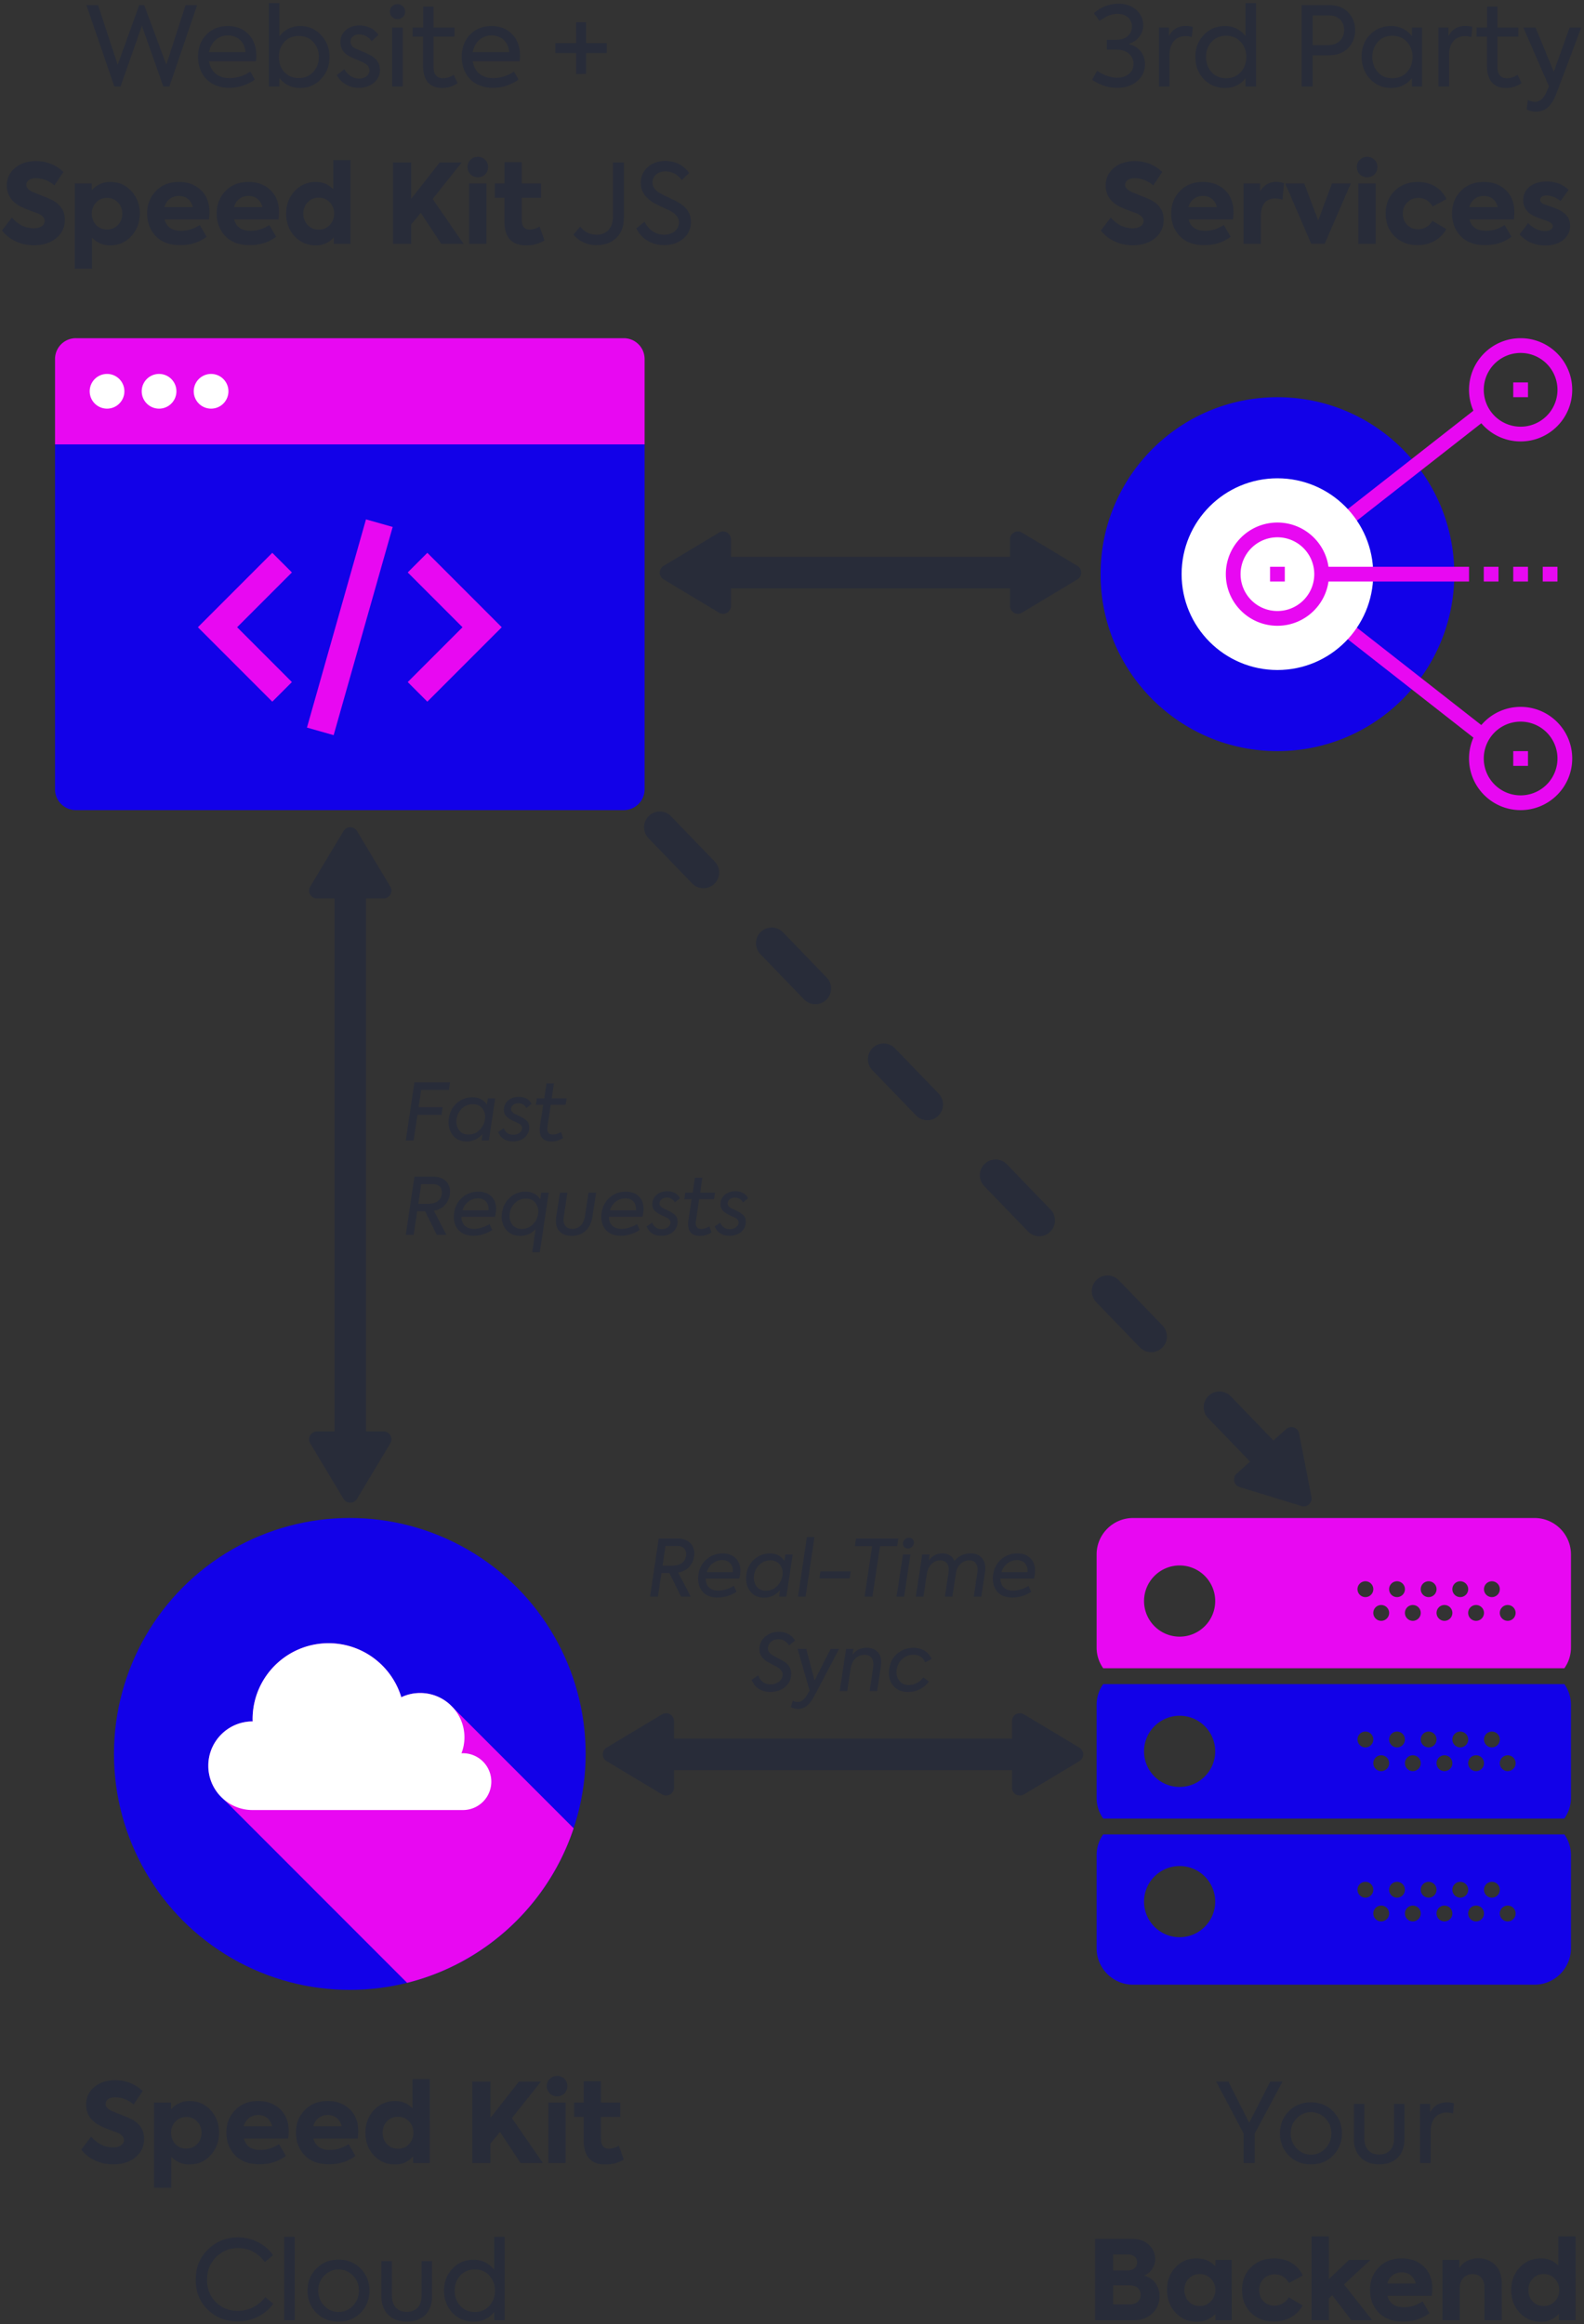
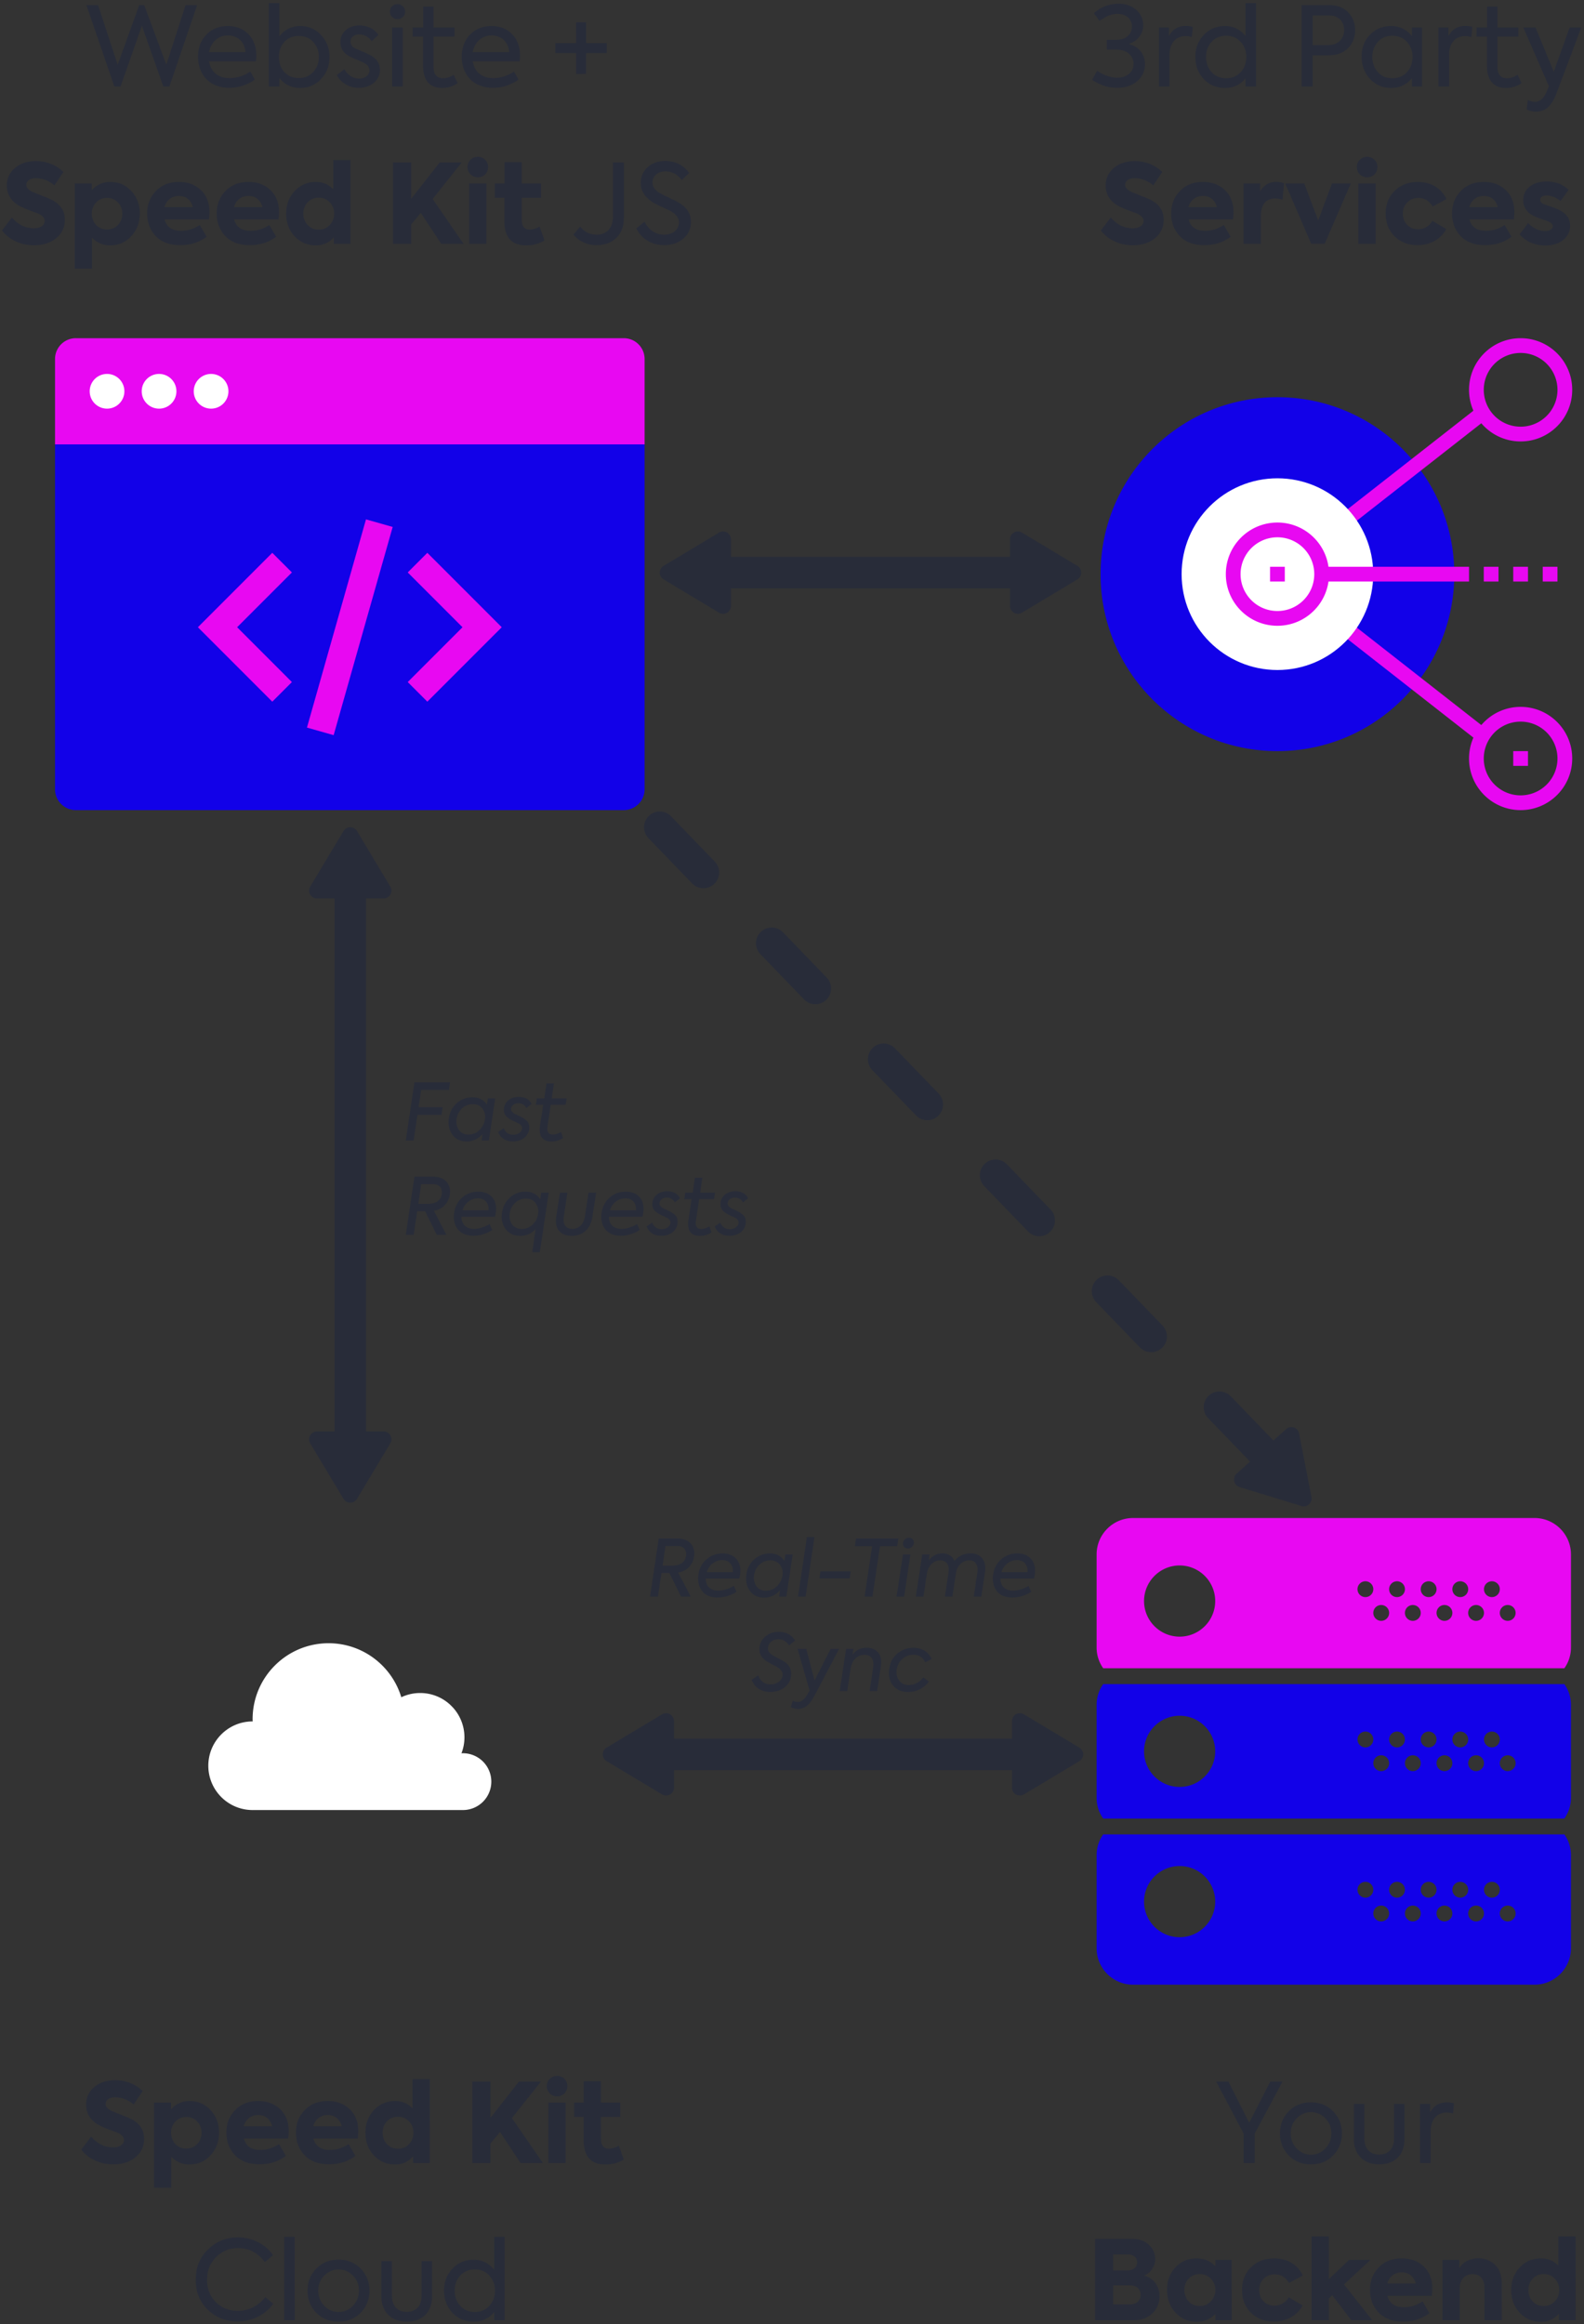
<svg xmlns="http://www.w3.org/2000/svg" width="403" height="591">
  <rect width="100%" height="100%" fill="#333333" stroke="none" />
  <g fill="none" fill-rule="evenodd">
    <g transform="translate(29 386)">
-       <circle fill="#1201E8" cx="60" cy="60" r="60" />
-       <path d="M86.238 48.201c-.04-.038-.07-.077-.116-.115l-.519-.527c-.047-.039-.085-.078-.124-.116a11.21 11.21 0 00-7.587-2.934c-1.71 0-3.337.387-4.792 1.076-2.4-7.95-9.778-13.734-18.503-13.734-10.675 0-19.332 8.656-19.332 19.332 0 .186.017.371.017.55h-.017C29.048 51.732 24 56.78 24 63.003a11.23 11.23 0 002.687 7.302l1.223 1.23 46.671 46.671c19.955-4.983 35.941-19.956 42.362-39.301L86.238 48.201z" fill="#E808F2" />
      <path d="M96 67.045a7.221 7.221 0 01-7.223 7.223H35.265a11.24 11.24 0 01-8.578-3.963A11.232 11.232 0 0124 63.004c0-6.225 5.048-11.272 11.265-11.272h.016c0-.178-.016-.365-.016-.55 0-10.676 8.656-19.332 19.331-19.332 8.726 0 16.104 5.784 18.503 13.734a11.175 11.175 0 014.792-1.076 11.21 11.21 0 017.588 2.934c.038.039.077.077.124.115l.518.527c.047.04.078.078.116.116a11.236 11.236 0 012.926 7.58c0 1.432-.27 2.802-.759 4.056.124-.008.248-.016.372-.016A7.23 7.23 0 0196 67.045z" fill="#FFF" />
    </g>
    <g fill-rule="nonzero">
      <path d="M279 433.49c0-1.958.632-3.758 1.68-5.246H398a9.07 9.07 0 011.68 5.245v23.702a9.051 9.051 0 01-1.682 5.244h-117.32a9.07 9.07 0 01-1.679-5.246v-23.7zm104.59 12.856a2.012 2.012 0 10.001 4.024 2.012 2.012 0 00-.001-4.024zm-4.023-6.034a2.012 2.012 0 10.002 4.024 2.012 2.012 0 00-.002-4.024zm-4.023 6.034a2.012 2.012 0 10.002 4.024 2.012 2.012 0 00-.002-4.024zm-4.022-6.034a2.012 2.012 0 10.001 4.024 2.012 2.012 0 00-.001-4.024zm-4.023 6.034a2.012 2.012 0 10.001 4.024 2.012 2.012 0 00-.001-4.024zm-4.023-6.034a2.012 2.012 0 10.002 4.024 2.012 2.012 0 00-.002-4.024zm-4.022 6.034a2.012 2.012 0 10.001 4.024 2.012 2.012 0 00-.001-4.024zm-4.023-6.034a2.012 2.012 0 10.001 4.024 2.012 2.012 0 00-.001-4.024zm-4.023 6.034a2.012 2.012 0 10.002 4.024 2.012 2.012 0 00-.002-4.024zm-4.022-6.034a2.012 2.012 0 10.001 4.024 2.012 2.012 0 00-.001-4.024zm-47.267-4.023c-4.99 0-9.051 4.061-9.051 9.051s4.06 9.051 9.051 9.051c4.99 0 9.051-4.06 9.051-9.05 0-4.99-4.06-9.052-9.05-9.052zm-19.44 30.17H398a9.07 9.07 0 011.68 5.246v23.702c0 5.11-4.158 9.268-9.269 9.268H288.268c-5.11 0-9.268-4.158-9.268-9.27v-23.7c0-1.957.632-3.757 1.68-5.246zm19.44 26.148c4.99 0 9.051-4.061 9.051-9.051s-4.06-9.051-9.05-9.051c-4.991 0-9.052 4.06-9.052 9.05 0 4.99 4.06 9.052 9.051 9.052zm47.267-10.057a2.012 2.012 0 10-.002-4.024 2.012 2.012 0 00.002 4.024zm4.022 6.034a2.012 2.012 0 10-.001-4.024 2.012 2.012 0 00.001 4.024zm4.023-6.034a2.012 2.012 0 10-.002-4.024 2.012 2.012 0 00.002 4.024zm4.023 6.034a2.012 2.012 0 10-.002-4.024 2.012 2.012 0 00.002 4.024zm4.022-6.034a2.012 2.012 0 10-.001-4.024 2.012 2.012 0 00.001 4.024zm4.023 6.034a2.012 2.012 0 10-.001-4.024 2.012 2.012 0 00.001 4.024zm4.023-6.034a2.012 2.012 0 10-.002-4.024 2.012 2.012 0 00.002 4.024zm4.022 6.034a2.012 2.012 0 10-.001-4.024 2.012 2.012 0 00.001 4.024zm4.023-6.034a2.012 2.012 0 10-.001-4.024 2.012 2.012 0 00.001 4.024zm4.023 6.034a2.012 2.012 0 10-.002-4.024 2.012 2.012 0 00.002 4.024z" fill="#1201E8" />
      <path d="M398.001 424.221a9.075 9.075 0 001.68-5.245v-23.702c0-5.11-4.158-9.268-9.269-9.268H288.268c-5.11 0-9.268 4.157-9.268 9.268v23.7a9.07 9.07 0 001.68 5.245H398v.002zm-14.411-16.09a2.012 2.012 0 11-.002 4.024 2.012 2.012 0 01.002-4.025zm-4.023-6.035a2.012 2.012 0 11-.001 4.025 2.012 2.012 0 01.001-4.025zm-4.023 6.034a2.012 2.012 0 11-.001 4.025 2.012 2.012 0 01.001-4.025zm-4.022-6.034a2.012 2.012 0 11-.002 4.025 2.012 2.012 0 01.002-4.025zm-4.023 6.034a2.012 2.012 0 11-.001 4.025 2.012 2.012 0 01.001-4.025zm-4.023-6.034a2.012 2.012 0 11-.001 4.025 2.012 2.012 0 01.001-4.025zm-4.022 6.034a2.012 2.012 0 11-.002 4.025 2.012 2.012 0 01.002-4.025zm-4.023-6.034a2.012 2.012 0 11-.002 4.025 2.012 2.012 0 01.002-4.025zm-4.023 6.034a2.012 2.012 0 11-.001 4.025 2.012 2.012 0 01.001-4.025zm-4.022-6.034a2.012 2.012 0 11-.002 4.025 2.012 2.012 0 01.002-4.025zm-47.267-4.022c4.99 0 9.051 4.06 9.051 9.05 0 4.99-4.06 9.052-9.05 9.052-4.991 0-9.052-4.061-9.052-9.051s4.06-9.051 9.051-9.051z" fill="#E808F2" />
    </g>
    <g transform="translate(280 86)">
      <circle fill="#1201E8" cx="45" cy="60" r="45" />
      <path fill="#E808F2" fill-rule="nonzero" d="M98.656 99.773l-2.312 2.954-43.125-33.75 2.312-2.954zm-2.312-82.5l2.312 2.954-43.125 33.75-2.312-2.954z" />
      <circle fill="#FFF" cx="45" cy="60" r="24.375" />
      <path d="M97.5 61.875v-3.75h3.75v3.75zm7.5 0v-3.75h3.75v3.75zm7.5 0v-3.75h3.75v3.75zm-56.25 0v-3.75h37.5v3.75z" fill="#E808F2" fill-rule="nonzero" />
      <g fill="#E808F2" fill-rule="nonzero">
        <path d="M45 73.125c-7.249 0-13.125-5.876-13.125-13.125S37.751 46.875 45 46.875 58.125 52.751 58.125 60 52.249 73.125 45 73.125zm0-3.75a9.375 9.375 0 100-18.75 9.375 9.375 0 000 18.75z" />
        <path d="M43.125 61.875v-3.75h3.75v3.75z" />
      </g>
      <g fill="#E808F2" fill-rule="nonzero">
        <path d="M106.875 120c-7.249 0-13.125-5.876-13.125-13.125s5.876-13.125 13.125-13.125S120 99.626 120 106.875 114.124 120 106.875 120zm0-3.75a9.375 9.375 0 100-18.75 9.375 9.375 0 000 18.75z" />
        <path d="M105 108.75V105h3.75v3.75z" />
      </g>
      <g fill="#E808F2" fill-rule="nonzero">
        <path d="M106.875 26.25c-7.249 0-13.125-5.876-13.125-13.125S99.626 0 106.875 0 120 5.876 120 13.125s-5.876 13.125-13.125 13.125zm0-3.75a9.375 9.375 0 100-18.75 9.375 9.375 0 000 18.75z" />
-         <path d="M105 15v-3.75h3.75V15z" />
      </g>
    </g>
    <path d="M284.21 22.336c-2.212 0-4.34-.672-6.356-2.044l1.26-2.268c1.82 1.148 3.528 1.736 5.068 1.736 2.576 0 4.2-1.428 4.2-3.528 0-2.128-1.764-3.612-4.256-3.612h-2.548v-2.492h2.52c2.268 0 3.892-1.372 3.892-3.36 0-2.016-1.596-3.248-3.696-3.248-1.456 0-2.968.616-4.536 1.82l-1.428-1.96c1.484-1.484 3.864-2.436 6.188-2.436 1.876 0 3.388.532 4.564 1.568 1.176 1.036 1.764 2.352 1.764 3.892 0 2.24-1.456 4.06-3.584 4.732v.112c2.492.56 4.032 2.576 4.032 5.068 0 1.764-.672 3.22-1.988 4.34-1.316 1.12-2.996 1.68-5.096 1.68zM297.538 22h-2.688V6.992h2.548v2.212c.868-1.736 2.324-2.604 4.312-2.604.588 0 1.176.084 1.764.224l-.252 2.604a5.235 5.235 0 00-1.568-.252c-2.38 0-4.116 1.652-4.116 4.872V22zm19.348-12.824V.804h2.688V22h-2.688v-2.1c-1.316 1.652-3.052 2.464-5.208 2.464-2.184 0-4.004-.756-5.432-2.268-1.428-1.54-2.128-3.416-2.128-5.628 0-2.184.7-4.032 2.128-5.544 1.428-1.54 3.22-2.296 5.376-2.296s3.892.84 5.264 2.548zm.196 5.292c0-1.484-.476-2.772-1.428-3.808-.924-1.036-2.156-1.568-3.696-1.568s-2.772.532-3.724 1.568c-.924 1.036-1.4 2.324-1.4 3.808 0 1.54.476 2.828 1.4 3.864.952 1.036 2.184 1.568 3.724 1.568s2.772-.532 3.696-1.568c.952-1.036 1.428-2.324 1.428-3.864zm14.084-13.16h6.916c2.184 0 3.836.644 4.984 1.904 1.148 1.26 1.708 2.744 1.708 4.48 0 1.764-.588 3.276-1.792 4.536-1.204 1.232-2.912 1.848-5.152 1.848h-3.864V22h-2.8V1.308zm2.8 10.164h3.92c2.688 0 4.088-1.736 4.088-3.836 0-2.016-1.344-3.696-3.724-3.696h-4.284v7.532zm25.256-2.296V6.992h2.576V22h-2.576v-2.128c-1.344 1.652-3.108 2.492-5.292 2.492-2.156 0-3.948-.756-5.376-2.296-1.428-1.54-2.128-3.416-2.128-5.684 0-2.24.7-4.088 2.128-5.544 1.428-1.484 3.22-2.212 5.376-2.212 2.128 0 3.892.84 5.292 2.548zm.168 5.292c0-1.484-.476-2.772-1.428-3.808s-2.184-1.568-3.724-1.568-2.772.532-3.696 1.568c-.924 1.036-1.4 2.324-1.4 3.836s.476 2.8 1.4 3.836c.924 1.036 2.156 1.568 3.696 1.568s2.772-.532 3.724-1.568c.952-1.036 1.428-2.324 1.428-3.864zM368.658 22h-2.688V6.992h2.548v2.212c.868-1.736 2.324-2.604 4.312-2.604.588 0 1.176.084 1.764.224l-.252 2.604a5.235 5.235 0 00-1.568-.252c-2.38 0-4.116 1.652-4.116 4.872V22zm17.444-2.968l1.008 2.072c-1.092.84-2.408 1.26-4.004 1.26-3.164 0-4.788-2.044-4.788-5.628V9.288h-2.66V6.992h2.688v-5.32h2.632v5.32h5.32v2.296h-5.32v7.644c0 1.988.812 2.968 2.436 2.968.868 0 1.764-.28 2.688-.868zm9.212-.784l4.032-11.256h2.968l-6.3 16.688c-1.26 3.36-2.856 4.704-5.208 4.704-.98 0-1.764-.196-2.408-.588l.336-2.352c.7.308 1.316.448 1.82.448 1.232 0 2.212-.868 2.968-2.632l.56-1.316-6.524-14.952h3.108l4.648 11.256zM288.2 62.364c-3.276 0-6.216-1.316-8.12-3.752l2.52-3.304c1.54 1.82 3.416 2.744 5.628 2.744 1.568 0 2.716-.728 2.716-1.876 0-.756-.588-1.4-1.792-1.932l-1.848-.672c-1.176-.448-2.072-.84-2.66-1.148-2.212-1.204-3.332-2.968-3.332-5.236 0-1.792.672-3.276 2.044-4.452 1.372-1.176 3.164-1.764 5.32-1.764 2.744 0 5.096.924 7.028 2.744l-2.296 3.444c-1.204-1.148-3.136-1.848-4.676-1.848-1.568 0-2.464.7-2.464 1.708 0 .7.56 1.316 1.68 1.82l2.016.812c1.064.42 1.848.728 2.38.98 2.492 1.12 3.724 2.884 3.724 5.264 0 1.876-.728 3.444-2.184 4.648-1.428 1.204-3.332 1.82-5.684 1.82zm25.62-8.4c0 .532-.056 1.148-.14 1.848h-11.284c.532 1.932 1.932 2.884 4.172 2.884 1.736 0 3.332-.504 4.788-1.484l1.736 2.996c-1.876 1.428-4.116 2.128-6.72 2.128-2.716 0-4.788-.784-6.244-2.324-1.428-1.54-2.156-3.444-2.156-5.712 0-2.324.756-4.228 2.24-5.74 1.484-1.54 3.444-2.296 5.852-2.296 2.268 0 4.116.7 5.572 2.072 1.456 1.372 2.184 3.248 2.184 5.628zm-7.756-4.144c-1.792 0-3.22 1.064-3.696 2.856h7.224c-.42-1.764-1.708-2.856-3.528-2.856zM320.792 62h-4.396V46.656h4.2v1.988c.98-1.596 2.352-2.408 4.172-2.408.588 0 1.204.112 1.904.364l-.364 4.2a5.849 5.849 0 00-1.932-.336c-2.156 0-3.584 1.4-3.584 4.536v7zm14.588-5.936l3.5-9.408h4.788l-6.636 15.316h-3.444l-6.608-15.316h4.844l3.556 9.408zm12.46-10.976c-1.484 0-2.632-1.12-2.632-2.604s1.148-2.604 2.632-2.604c1.456 0 2.604 1.12 2.604 2.604s-1.148 2.604-2.604 2.604zm2.156 1.568V62H345.6V46.656h4.396zm10.696 15.68c-2.408 0-4.368-.756-5.88-2.24-1.512-1.512-2.268-3.444-2.268-5.796 0-2.352.756-4.284 2.296-5.768 1.54-1.512 3.5-2.268 5.936-2.268 3.164 0 5.964 1.568 7.224 4.368l-3.5 1.876c-.896-1.456-2.1-2.184-3.64-2.184-1.148 0-2.072.392-2.828 1.148-.756.756-1.12 1.708-1.12 2.828 0 1.148.364 2.128 1.092 2.884.756.756 1.68 1.12 2.8 1.12 1.54 0 2.968-.896 3.612-2.156l3.556 2.1c-1.344 2.492-4.06 4.088-7.28 4.088zm24.584-8.372c0 .532-.056 1.148-.14 1.848h-11.284c.532 1.932 1.932 2.884 4.172 2.884 1.736 0 3.332-.504 4.788-1.484l1.736 2.996c-1.876 1.428-4.116 2.128-6.72 2.128-2.716 0-4.788-.784-6.244-2.324-1.428-1.54-2.156-3.444-2.156-5.712 0-2.324.756-4.228 2.24-5.74 1.484-1.54 3.444-2.296 5.852-2.296 2.268 0 4.116.7 5.572 2.072 1.456 1.372 2.184 3.248 2.184 5.628zm-7.756-4.144c-1.792 0-3.22 1.064-3.696 2.856h7.224c-.42-1.764-1.708-2.856-3.528-2.856zm15.652 12.6c-2.716 0-4.9-.952-6.552-2.828l2.156-2.856c1.316 1.344 2.772 2.016 4.396 2.016 1.092 0 1.876-.476 1.876-1.232 0-.448-.308-.812-.952-1.12-.224-.112-.84-.336-1.82-.672-.98-.364-1.652-.616-1.988-.784-1.82-.868-2.744-2.24-2.744-4.06 0-1.4.532-2.548 1.624-3.416 1.092-.868 2.548-1.316 4.368-1.316 2.212 0 4.06.7 5.544 2.128l-2.044 2.856c-1.148-.952-2.352-1.428-3.584-1.428-.98 0-1.596.448-1.596 1.092 0 .56.448.98 1.372 1.288 1.652.532 2.856.98 3.64 1.4 1.736.924 2.604 2.212 2.604 3.92 0 1.428-.588 2.632-1.736 3.584-1.148.952-2.66 1.428-4.564 1.428z" fill="#282C39" />
    <path d="M164 200.704a5.279 5.279 0 01-1.55 3.744 5.284 5.284 0 01-3.743 1.551H19.293a5.279 5.279 0 01-3.743-1.55 5.272 5.272 0 01-1.55-3.746V113h150v87.704z" fill="#1201E8" />
    <path d="M164 113H14V91.293c0-1.354.517-2.709 1.551-3.743A5.275 5.275 0 0119.294 86h139.412c1.354 0 2.708.516 3.743 1.55a5.283 5.283 0 011.55 3.743L164 113zm-94.724 65.426L50.347 159.5l18.929-18.927 4.991 4.99L60.331 159.5l13.936 13.938zm39.448 0l-4.991-4.99L117.67 159.5l-13.937-13.936 4.991-4.991 18.928 18.927zM93.113 132.07l6.792 1.927-15.018 52.944-6.792-1.926z" fill="#E808F2" />
    <path d="M31.647 99.5a4.413 4.413 0 11-8.826-.002 4.413 4.413 0 018.826.003zm13.236 0a4.413 4.413 0 11-4.412-4.413 4.413 4.413 0 014.412 4.414zm13.234 0a4.412 4.412 0 11-8.825-.001 4.412 4.412 0 018.825.002z" fill="#FFF" />
    <path d="M30.666 22h-1.568L21.986 1.308h2.968l4.984 15.148 5.488-15.148h1.26l5.628 15.148 4.9-15.148h2.94L43.098 22h-1.54l-5.46-15.456L30.666 22zm34.552-7.784c0 .196-.028.644-.084 1.372H53.178c.448 2.548 2.128 4.284 5.264 4.284 1.792 0 3.864-.672 5.236-1.68l1.148 2.044c-1.484 1.148-3.948 2.1-6.44 2.1-5.656 0-8.008-4.004-8.008-7.896 0-2.268.7-4.116 2.1-5.6 1.428-1.484 3.248-2.212 5.488-2.212 2.128 0 3.864.672 5.208 2.044 1.372 1.372 2.044 3.22 2.044 5.544zm-12.04-.952h9.268c-.14-2.604-2.016-4.256-4.48-4.256-2.464 0-4.34 1.764-4.788 4.256zm23.184-6.636c2.128 0 3.892.756 5.32 2.296 1.428 1.512 2.156 3.36 2.156 5.572s-.728 4.06-2.156 5.6c-1.428 1.512-3.192 2.268-5.348 2.268-2.156 0-3.92-.84-5.264-2.548V22h-2.688V.804h2.688V9.26c1.372-1.764 3.136-2.632 5.292-2.632zm-.336 13.216c1.512 0 2.744-.504 3.668-1.54.952-1.036 1.428-2.324 1.428-3.836 0-1.484-.476-2.744-1.428-3.78-.924-1.036-2.156-1.54-3.668-1.54-1.54 0-2.772.504-3.696 1.54-.924 1.036-1.372 2.296-1.372 3.78 0 1.54.448 2.8 1.372 3.836.924 1.036 2.156 1.54 3.696 1.54zm15.232 2.492c-2.24 0-4.424-1.092-5.572-3.248l1.932-1.484c.868 1.596 2.352 2.38 3.724 2.38 1.596 0 2.66-.924 2.66-2.072 0-.784-.448-1.428-1.372-1.904-.308-.168-.952-.448-1.876-.84-.924-.392-1.54-.672-1.848-.84-1.54-.84-2.296-2.044-2.296-3.64 0-1.204.448-2.212 1.344-2.996.896-.812 2.072-1.204 3.556-1.204 1.904 0 3.752.812 4.76 2.38l-1.708 1.624c-.812-1.148-1.876-1.736-3.22-1.736-1.344 0-2.156.812-2.156 1.82 0 .784.42 1.372 1.26 1.764l1.652.728c.896.364 1.568.672 2.016.924 1.708.868 2.548 2.128 2.548 3.78 0 1.288-.504 2.38-1.512 3.248-1.008.868-2.296 1.316-3.892 1.316zm9.912-17.472c-1.12 0-1.96-.812-1.96-1.932 0-1.092.84-1.876 1.96-1.876 1.036 0 1.904.84 1.904 1.876 0 1.12-.868 1.932-1.904 1.932zm1.288 2.128V22H99.77V6.992h2.688zm12.964 12.04l1.008 2.072c-1.092.84-2.408 1.26-4.004 1.26-3.164 0-4.788-2.044-4.788-5.628V9.288h-2.66V6.992h2.688v-5.32h2.632v5.32h5.32v2.296h-5.32v7.644c0 1.988.812 2.968 2.436 2.968.868 0 1.764-.28 2.688-.868zm16.884-4.816c0 .196-.028.644-.084 1.372h-11.956c.448 2.548 2.128 4.284 5.264 4.284 1.792 0 3.864-.672 5.236-1.68l1.148 2.044c-1.484 1.148-3.948 2.1-6.44 2.1-5.656 0-8.008-4.004-8.008-7.896 0-2.268.7-4.116 2.1-5.6 1.428-1.484 3.248-2.212 5.488-2.212 2.128 0 3.864.672 5.208 2.044 1.372 1.372 2.044 3.22 2.044 5.544zm-12.04-.952h9.268c-.14-2.604-2.016-4.256-4.48-4.256-2.464 0-4.34 1.764-4.788 4.256zm28.84-2.296h5.264v2.52h-5.264v5.292l-2.52.028v-5.32h-5.32v-2.52h5.32V5.676h2.52v5.292zM8.63 62.364c-3.276 0-6.216-1.316-8.12-3.752l2.52-3.304c1.54 1.82 3.416 2.744 5.628 2.744 1.568 0 2.716-.728 2.716-1.876 0-.756-.588-1.4-1.792-1.932l-1.848-.672c-1.176-.448-2.072-.84-2.66-1.148-2.212-1.204-3.332-2.968-3.332-5.236 0-1.792.672-3.276 2.044-4.452 1.372-1.176 3.164-1.764 5.32-1.764 2.744 0 5.096.924 7.028 2.744l-2.296 3.444c-1.204-1.148-3.136-1.848-4.676-1.848-1.568 0-2.464.7-2.464 1.708 0 .7.56 1.316 1.68 1.82l2.016.812c1.064.42 1.848.728 2.38.98 2.492 1.12 3.724 2.884 3.724 5.264 0 1.876-.728 3.444-2.184 4.648-1.428 1.204-3.332 1.82-5.684 1.82zm19.404-16.1c2.184 0 3.976.784 5.404 2.352 1.428 1.54 2.128 3.444 2.128 5.684 0 2.268-.728 4.172-2.156 5.74-1.428 1.568-3.22 2.352-5.376 2.352-1.82 0-3.36-.644-4.62-1.96v7.896h-4.396V46.656h4.34v1.708c1.26-1.4 2.828-2.1 4.676-2.1zm3.08 8.064c0-1.12-.364-2.072-1.092-2.828-.728-.784-1.652-1.176-2.8-1.176-1.12 0-2.044.392-2.772 1.176-.728.756-1.092 1.708-1.092 2.828 0 2.268 1.596 4.032 3.864 4.032s3.892-1.764 3.892-4.032zm22.176-.364c0 .532-.056 1.148-.14 1.848H41.866c.532 1.932 1.932 2.884 4.172 2.884 1.736 0 3.332-.504 4.788-1.484l1.736 2.996c-1.876 1.428-4.116 2.128-6.72 2.128-2.716 0-4.788-.784-6.244-2.324-1.428-1.54-2.156-3.444-2.156-5.712 0-2.324.756-4.228 2.24-5.74 1.484-1.54 3.444-2.296 5.852-2.296 2.268 0 4.116.7 5.572 2.072 1.456 1.372 2.184 3.248 2.184 5.628zm-7.756-4.144c-1.792 0-3.22 1.064-3.696 2.856h7.224c-.42-1.764-1.708-2.856-3.528-2.856zm25.452 4.144c0 .532-.056 1.148-.14 1.848H59.562c.532 1.932 1.932 2.884 4.172 2.884 1.736 0 3.332-.504 4.788-1.484l1.736 2.996c-1.876 1.428-4.116 2.128-6.72 2.128-2.716 0-4.788-.784-6.244-2.324-1.428-1.54-2.156-3.444-2.156-5.712 0-2.324.756-4.228 2.24-5.74 1.484-1.54 3.444-2.296 5.852-2.296 2.268 0 4.116.7 5.572 2.072 1.456 1.372 2.184 3.248 2.184 5.628zM63.23 49.82c-1.792 0-3.22 1.064-3.696 2.856h7.224c-.42-1.764-1.708-2.856-3.528-2.856zm21.56-1.68v-7.448h4.396V62H84.93v-1.652c-1.204 1.372-2.716 2.044-4.564 2.044-2.156 0-3.948-.756-5.404-2.296-1.428-1.54-2.156-3.444-2.156-5.768 0-2.296.728-4.2 2.156-5.74 1.456-1.54 3.248-2.324 5.404-2.324 1.736 0 3.22.616 4.424 1.876zm.224 6.16c0-1.12-.364-2.072-1.12-2.856-.728-.784-1.652-1.176-2.8-1.176s-2.072.392-2.828 1.176c-.728.784-1.092 1.736-1.092 2.856 0 1.148.364 2.128 1.092 2.912.756.784 1.68 1.176 2.828 1.176s2.072-.392 2.8-1.176c.756-.784 1.12-1.764 1.12-2.912zm32.928 7.7h-5.684l-5.208-7.868-2.436 2.94V62h-4.62V41.308h4.62v9.24l7.252-9.24h5.6l-7.392 9.296L117.942 62zm3.64-16.912c-1.484 0-2.632-1.12-2.632-2.604s1.148-2.604 2.632-2.604c1.456 0 2.604 1.12 2.604 2.604s-1.148 2.604-2.604 2.604zm2.156 1.568V62h-4.396V46.656h4.396zm13.552 10.976l1.232 3.5c-1.316.84-2.884 1.26-4.704 1.26-3.668 0-5.488-2.072-5.488-6.188v-5.908h-2.436v-3.64h2.464v-5.432h4.368v5.432h4.928v3.64h-4.928v5.488c0 1.736.672 2.604 2.044 2.604.7 0 1.54-.252 2.52-.756zm14.532 4.704c-2.436 0-4.396-.896-5.936-2.66l1.708-2.044c1.12 1.372 2.52 2.044 4.228 2.044 2.436 0 4.116-1.624 4.116-4.536V41.308h2.8V55.28c0 2.24-.644 3.976-1.932 5.208-1.26 1.232-2.94 1.848-4.984 1.848zm17.136 0c-2.996 0-5.712-1.484-7.056-4.256l2.072-1.708c1.12 2.212 2.94 3.304 4.956 3.304 2.352 0 3.808-1.372 3.808-3.136 0-1.12-.728-2.072-2.156-2.884-.364-.196-1.092-.532-2.128-1.008a28.467 28.467 0 01-2.324-1.176c-2.072-1.316-3.108-2.968-3.108-4.928 0-1.596.56-2.912 1.708-3.976 1.148-1.092 2.66-1.624 4.536-1.624 2.548 0 4.592 1.008 6.076 3.052l-1.876 1.792c-1.12-1.484-2.52-2.212-4.172-2.212-1.876 0-3.276 1.12-3.276 2.8 0 1.092.588 1.96 1.764 2.66.364.224 1.148.644 2.408 1.232s2.128 1.036 2.604 1.316c1.988 1.204 2.996 2.8 2.996 4.816 0 1.764-.644 3.192-1.96 4.284-1.288 1.092-2.912 1.652-4.872 1.652zM93.113 228.468V364h4.468a2 2 0 011.715 3.029l-8.468 14.113a2 2 0 01-3.43 0l-8.467-14.113A2 2 0 0180.646 364h4.467V228.468h-4.467a2 2 0 01-1.715-3.03l8.467-14.112a2 2 0 013.43 0l8.468 14.113a2 2 0 01-1.715 3.029h-4.468zm78.355 221.645v4.467a2 2 0 01-3.03 1.715l-14.112-8.467a2 2 0 010-3.43l14.113-8.468a2 2 0 013.029 1.715v4.468h86v-4.468a2 2 0 013.029-1.715l14.112 8.468a2 2 0 010 3.43l-14.112 8.467a2 2 0 01-3.03-1.715v-4.467h-86zm14.5-300.5v4.467a2 2 0 01-3.03 1.715l-14.112-8.467a2 2 0 010-3.43l14.113-8.468a2 2 0 013.029 1.715v4.468h71v-4.468a2 2 0 013.029-1.715l14.112 8.468a2 2 0 010 3.43l-14.112 8.467a2 2 0 01-3.03-1.715v-4.467h-71zm145.145 233.345l-15.736-4.822a2 2 0 01-.752-3.399l12.585-11.332a2 2 0 013.302 1.104l3.15 16.154a2 2 0 01-2.549 2.295z" fill="#282C39" />
    <path d="M167.855 210.355L322 370" stroke="#282C39" stroke-width="8" stroke-linecap="round" stroke-dasharray="16,25" />
    <path d="M105.24 290h-2l2.2-14.78h9.04l-.28 1.94h-7.04l-.68 4.38h6.14l-.28 1.94h-6.14l-.96 6.52zm18.64-9.08l.26-1.64h1.84l-1.6 10.72h-1.86l.24-1.6c-1.16 1.24-2.5 1.86-4.02 1.86-1.62 0-2.86-.6-3.68-1.78-.82-1.18-1.1-2.6-.84-4.22.24-1.54.92-2.8 2.04-3.78 1.14-.98 2.46-1.46 3.96-1.46 1.6 0 2.82.64 3.66 1.9zm-4.68 7.58c1.06 0 1.98-.38 2.76-1.12.78-.76 1.26-1.68 1.42-2.76.16-1.04-.04-1.94-.62-2.7-.58-.76-1.4-1.14-2.46-1.14-1.02 0-1.9.32-2.64.98-.74.64-1.22 1.46-1.44 2.46-.24 1.1-.1 2.1.44 2.98.54.86 1.4 1.3 2.54 1.3zm11.3 1.74c-1.84 0-3.1-.8-3.76-2.38l1.42-.96c.46 1.1 1.26 1.66 2.44 1.66 1.12 0 2.06-.64 2.2-1.46.1-.56-.16-1.02-.8-1.4l-1.02-.48c-.46-.22-.84-.4-1.12-.56a8.62 8.62 0 01-.88-.64c-.64-.56-.88-1.32-.74-2.3.26-1.7 1.8-2.8 3.72-2.8 1.58 0 2.66.6 3.28 1.78l-1.32 1.06c-.42-.82-1.12-1.22-2.08-1.22-.98 0-1.62.54-1.78 1.2-.14.62.18 1.12.92 1.52l.86.4c.8.38 1.08.5 1.7.96.88.58 1.2 1.3 1.08 2.54-.14.94-.6 1.7-1.36 2.26-.76.54-1.68.82-2.76.82zm13.4-9.32h-3.78l-.82 5.48c-.22 1.4.24 2.1 1.38 2.1.6 0 1.28-.22 2.04-.64l.54 1.52c-.88.58-1.88.88-3.02.88-2.3 0-3.22-1.48-2.84-4.06l.8-5.28h-1.88l.26-1.64h1.9l.56-3.8h1.9l-.58 3.8h3.8l-.26 1.64zm-29.46 22.76a4.782 4.782 0 01-1.22 2.7c-.68.78-1.62 1.28-2.82 1.5l3.18 6.12h-2.46l-2.96-6h-2.02l-.9 6h-2l2.2-14.78h4.88c3.2.02 4.48 2.32 4.12 4.46zm-2.04-.1c.18-1.44-.6-2.46-2.22-2.46h-3.02l-.74 5h2.4c2.3 0 3.4-1.04 3.58-2.54zm9.3-.56c1.54 0 2.74.5 3.56 1.48.82.98 1.12 2.32.86 4.02-.06.36-.12.66-.18.9h-8.54c.02 1.78 1.04 3.06 3.22 3.06 1.26 0 2.86-.5 3.92-1.22l.7 1.5c-1.18.82-3.04 1.48-4.8 1.48-3.98 0-5.32-2.96-4.9-5.8.22-1.6.9-2.9 2.04-3.9 1.14-1.02 2.52-1.52 4.12-1.52zm-.1 1.7c-1.82 0-3.36 1.2-3.94 3.04h6.62c.16-1.86-.94-3.04-2.68-3.04zm15.86.26l.24-1.7h1.9l-2.26 15.14h-1.92l.84-5.86c-1.06 1.14-2.36 1.7-3.9 1.7-3.4.04-5.22-2.98-4.62-6.02.26-1.54.94-2.8 2.04-3.76 1.1-.98 2.4-1.46 3.9-1.46 1.68 0 2.94.66 3.78 1.96zm-4.7 7.52c1.06 0 1.98-.38 2.76-1.12.78-.76 1.24-1.66 1.38-2.72.14-1.02-.06-1.92-.62-2.7-.54-.78-1.38-1.18-2.48-1.18-1.02 0-1.9.34-2.64 1-.74.66-1.22 1.48-1.42 2.46-.24 1.14-.08 2.14.48 3 .56.84 1.4 1.26 2.54 1.26zm12.68 1.76c-2.8 0-4.4-1.74-3.92-4.84l.94-6.14h1.9l-.94 6.2c-.26 1.9.56 3 2.18 3 1.74 0 2.9-1.16 3.22-3.22l.92-5.98h1.92l-.94 6.14c-.48 3.14-2.46 4.84-5.28 4.84zm13.78-11.24c1.54 0 2.74.5 3.56 1.48.82.98 1.12 2.32.86 4.02-.06.36-.12.66-.18.9h-8.54c.02 1.78 1.04 3.06 3.22 3.06 1.26 0 2.86-.5 3.92-1.22l.7 1.5c-1.18.82-3.04 1.48-4.8 1.48-3.98 0-5.32-2.96-4.9-5.8.22-1.6.9-2.9 2.04-3.9 1.14-1.02 2.52-1.52 4.12-1.52zm-.1 1.7c-1.82 0-3.36 1.2-3.94 3.04h6.62c.16-1.86-.94-3.04-2.68-3.04zm9.14 9.52c-1.84 0-3.1-.8-3.76-2.38l1.42-.96c.46 1.1 1.26 1.66 2.44 1.66 1.12 0 2.06-.64 2.2-1.46.1-.56-.16-1.02-.8-1.4l-1.02-.48c-.46-.22-.84-.4-1.12-.56a8.62 8.62 0 01-.88-.64c-.64-.56-.88-1.32-.74-2.3.26-1.7 1.8-2.8 3.72-2.8 1.58 0 2.66.6 3.28 1.78l-1.32 1.06c-.42-.82-1.12-1.22-2.08-1.22-.98 0-1.62.54-1.78 1.2-.14.62.18 1.12.92 1.52l.86.4c.8.38 1.08.5 1.7.96.88.58 1.2 1.3 1.08 2.54-.14.94-.6 1.7-1.36 2.26-.76.54-1.68.82-2.76.82zm13.4-9.32h-3.78l-.82 5.48c-.22 1.4.24 2.1 1.38 2.1.6 0 1.28-.22 2.04-.64l.54 1.52c-.88.58-1.88.88-3.02.88-2.3 0-3.22-1.48-2.84-4.06l.8-5.28h-1.88l.26-1.64h1.9l.56-3.8h1.9l-.58 3.8h3.8l-.26 1.64zm3.94 9.32c-1.84 0-3.1-.8-3.76-2.38l1.42-.96c.46 1.1 1.26 1.66 2.44 1.66 1.12 0 2.06-.64 2.2-1.46.1-.56-.16-1.02-.8-1.4l-1.02-.48c-.46-.22-.84-.4-1.12-.56a8.62 8.62 0 01-.88-.64c-.64-.56-.88-1.32-.74-2.3.26-1.7 1.8-2.8 3.72-2.8 1.58 0 2.66.6 3.28 1.78l-1.32 1.06c-.42-.82-1.12-1.22-2.08-1.22-.98 0-1.62.54-1.78 1.2-.14.62.18 1.12.92 1.52l.86.4c.8.38 1.08.5 1.7.96.88.58 1.2 1.3 1.08 2.54-.14.94-.6 1.7-1.36 2.26-.76.54-1.68.82-2.76.82zm-9.01 81.44a4.782 4.782 0 01-1.22 2.7c-.68.78-1.62 1.28-2.82 1.5l3.18 6.12h-2.46l-2.96-6h-2.02l-.9 6h-2l2.2-14.78h4.88c3.2.02 4.48 2.32 4.12 4.46zm-2.04-.1c.18-1.44-.6-2.46-2.22-2.46h-3.02l-.74 5h2.4c2.3 0 3.4-1.04 3.58-2.54zm9.3-.56c1.54 0 2.74.5 3.56 1.48.82.98 1.12 2.32.86 4.02-.06.36-.12.66-.18.9h-8.54c.02 1.78 1.04 3.06 3.22 3.06 1.26 0 2.86-.5 3.92-1.22l.7 1.5c-1.18.82-3.04 1.48-4.8 1.48-3.98 0-5.32-2.96-4.9-5.8.22-1.6.9-2.9 2.04-3.9 1.14-1.02 2.52-1.52 4.12-1.52zm-.1 1.7c-1.82 0-3.36 1.2-3.94 3.04h6.62c.16-1.86-.94-3.04-2.68-3.04zm15.82.2l.26-1.64h1.84l-1.6 10.72h-1.86l.24-1.6c-1.16 1.24-2.5 1.86-4.02 1.86-1.62 0-2.86-.6-3.68-1.78-.82-1.18-1.1-2.6-.84-4.22.24-1.54.92-2.8 2.04-3.78 1.14-.98 2.46-1.46 3.96-1.46 1.6 0 2.82.64 3.66 1.9zm-4.68 7.58c1.06 0 1.98-.38 2.76-1.12.78-.76 1.26-1.68 1.42-2.76.16-1.04-.04-1.94-.62-2.7-.58-.76-1.4-1.14-2.46-1.14-1.02 0-1.9.32-2.64.98-.74.64-1.22 1.46-1.44 2.46-.24 1.1-.1 2.1.44 2.98.54.86 1.4 1.3 2.54 1.3zm12.32-13.64L204.95 406h-1.92l2.26-15.14h1.92zm8.96 10.5h-7.7l.26-1.8h7.7l-.26 1.8zm3.8 4.64l1.92-12.84h-4.38l.28-1.94h10.76l-.28 1.94h-4.38L221.97 406h-2zm11.04-12.24c-.82 0-1.4-.62-1.26-1.44.1-.74.76-1.28 1.54-1.28s1.32.6 1.22 1.42c-.14.74-.8 1.3-1.5 1.3zm.62 1.52l-1.6 10.72h-1.92l1.62-10.72h1.9zm15.3-.28c1.32 0 2.32.44 2.98 1.3.66.86.9 1.98.7 3.38l-.94 6.32h-1.92l.9-6.1c.3-2-.48-3.12-2.06-3.12-1.7 0-3.08 1.3-3.38 3.24l-.9 5.98h-1.9l.9-6.06c.3-2-.48-3.16-2.08-3.16-1.7 0-3.1 1.28-3.44 3.52l-.86 5.7h-1.92l1.62-10.72h1.86l-.22 1.56a4.197 4.197 0 013.48-1.84c1.44 0 2.66.74 3.08 1.96.88-1.2 2.42-1.96 4.1-1.96zm11.9.02c1.54 0 2.74.5 3.56 1.48.82.98 1.12 2.32.86 4.02-.06.36-.12.66-.18.9h-8.54c.02 1.78 1.04 3.06 3.22 3.06 1.26 0 2.86-.5 3.92-1.22l.7 1.5c-1.18.82-3.04 1.48-4.8 1.48-3.98 0-5.32-2.96-4.9-5.8.22-1.6.9-2.9 2.04-3.9 1.14-1.02 2.52-1.52 4.12-1.52zm-.1 1.7c-1.82 0-3.36 1.2-3.94 3.04h6.62c.16-1.86-.94-3.04-2.68-3.04zm-62.77 33.52c-2.18 0-3.98-1.08-4.72-3.1l1.66-1.14c.6 1.54 1.66 2.32 3.16 2.32 1.7 0 2.88-1.04 3.04-2.26.12-.76-.28-1.44-1.18-2.04-.26-.16-.74-.42-1.44-.78-.7-.38-1.22-.66-1.52-.86-1.36-.92-1.92-2.12-1.7-3.62.16-1.1.68-2.02 1.58-2.72.9-.72 2.02-1.08 3.34-1.08 1.82 0 3.18.74 4.1 2.2l-1.52 1.24c-.68-1.04-1.58-1.56-2.72-1.56-1.36 0-2.48.82-2.64 2.02-.1.78.2 1.4.94 1.9.18.12.72.42 1.58.88.86.46 1.44.78 1.74.98 1.22.8 1.82 2.1 1.6 3.62-.18 1.22-.76 2.2-1.76 2.92-1 .72-2.18 1.08-3.54 1.08zm11.28-2.92l4.1-8.04h2.14l-6.28 11.94c-1.28 2.4-2.56 3.34-4.14 3.34-.7 0-1.32-.16-1.86-.5l.5-1.6c.46.22.88.32 1.26.32.9 0 1.72-.64 2.46-1.92l.56-.98-3.06-10.6h2.2l2.12 8.04zm8.32 2.68h-1.92l1.62-10.72h1.86l-.22 1.52c.82-1.2 2.04-1.8 3.64-1.8 1.2 0 2.16.4 2.86 1.2.7.78.94 1.98.7 3.56l-.94 6.24h-1.9l.88-5.98c.32-2.14-.58-3.24-2.2-3.24-1.84 0-3.22 1.42-3.54 3.58l-.84 5.64zm15.48.24c-1.66 0-2.92-.54-3.82-1.64-.88-1.1-1.22-2.46-1-4.1.22-1.7.9-3.02 2.06-4a6.224 6.224 0 014.1-1.48c2.16 0 3.86 1 4.64 2.84l-1.64.86c-.56-1.3-1.56-1.94-2.98-1.94-1.06 0-2.02.36-2.84 1.1-.82.72-1.3 1.66-1.44 2.8-.12 1.06.1 1.96.68 2.7.58.74 1.36 1.1 2.38 1.1 1.42 0 2.9-.76 3.72-1.96l1.4 1.06c-1.12 1.68-3.1 2.66-5.26 2.66zm92.15 99.068h3.108l-7.084 13.244V550h-2.8v-7.448l-7-13.244h3.108l5.292 10.472 5.376-10.472zm10.36 21.056c-2.296 0-4.2-.756-5.684-2.268-1.484-1.54-2.212-3.416-2.212-5.628s.728-4.06 2.212-5.572c1.484-1.54 3.388-2.296 5.684-2.296 2.268 0 4.144.756 5.628 2.296 1.484 1.54 2.24 3.388 2.24 5.572 0 2.212-.756 4.088-2.24 5.628-1.484 1.512-3.36 2.268-5.628 2.268zm5.18-7.896c0-1.484-.504-2.744-1.512-3.78-1.008-1.064-2.24-1.596-3.668-1.596s-2.66.532-3.668 1.596c-1.008 1.036-1.512 2.296-1.512 3.78s.504 2.772 1.512 3.836 2.24 1.596 3.668 1.596 2.66-.532 3.668-1.596 1.512-2.352 1.512-3.836zm12.152 7.896c-3.92 0-6.44-2.492-6.44-6.412v-8.96h2.688v8.876c0 2.464 1.4 4.004 3.752 4.004 2.38 0 3.78-1.54 3.78-4.004v-8.876h2.66v8.96c0 4.004-2.436 6.412-6.44 6.412zm13.104-.364h-2.688v-15.008h2.548v2.212c.868-1.736 2.324-2.604 4.312-2.604.588 0 1.176.084 1.764.224l-.252 2.604a5.235 5.235 0 00-1.568-.252c-2.38 0-4.116 1.652-4.116 4.872V550zm-72.94 28.66c2.576.644 3.948 2.716 3.948 5.292 0 1.708-.616 3.164-1.82 4.312-1.204 1.148-2.8 1.736-4.788 1.736h-9.772v-20.692h9.296c1.904 0 3.388.504 4.424 1.54 1.036 1.008 1.568 2.212 1.568 3.584 0 1.876-1.148 3.584-2.856 4.228zm-3.948-5.376h-3.92v4.06h3.724c1.568 0 2.408-.952 2.408-2.072 0-1.092-.84-1.988-2.212-1.988zm-3.92 12.712h4.228c1.82 0 2.8-1.12 2.8-2.436 0-1.344-.952-2.436-2.716-2.436h-4.312v4.872zm26.04-9.716v-1.624h4.144V590h-4.144v-1.568c-1.316 1.316-2.884 1.96-4.732 1.96-2.184 0-4.004-.784-5.432-2.324-1.428-1.568-2.128-3.5-2.128-5.824 0-2.296.728-4.2 2.156-5.712 1.428-1.512 3.248-2.268 5.404-2.268 1.848 0 3.416.672 4.732 2.016zm-7.896 6.02c0 1.148.364 2.1 1.092 2.912.756.784 1.68 1.176 2.828 1.176s2.072-.392 2.828-1.204c.756-.812 1.148-1.764 1.148-2.884 0-1.12-.392-2.072-1.148-2.856-.756-.784-1.68-1.176-2.828-1.176s-2.072.392-2.828 1.176c-.728.784-1.092 1.736-1.092 2.856zm22.82 8.036c-2.408 0-4.368-.756-5.88-2.24-1.512-1.512-2.268-3.444-2.268-5.796 0-2.352.756-4.284 2.296-5.768 1.54-1.512 3.5-2.268 5.936-2.268 3.164 0 5.964 1.568 7.224 4.368l-3.5 1.876c-.896-1.456-2.1-2.184-3.64-2.184-1.148 0-2.072.392-2.828 1.148-.756.756-1.12 1.708-1.12 2.828 0 1.148.364 2.128 1.092 2.884.756.756 1.68 1.12 2.8 1.12 1.54 0 2.968-.896 3.612-2.156l3.556 2.1c-1.344 2.492-4.06 4.088-7.28 4.088zm24.976-.336h-5.32l-4.844-6.356-.868.812V590h-4.396v-21.308h4.396v10.864l5.152-4.9h5.432l-6.72 6.244 7.168 9.1zm15.288-8.036c0 .532-.056 1.148-.14 1.848h-11.284c.532 1.932 1.932 2.884 4.172 2.884 1.736 0 3.332-.504 4.788-1.484l1.736 2.996c-1.876 1.428-4.116 2.128-6.72 2.128-2.716 0-4.788-.784-6.244-2.324-1.428-1.54-2.156-3.444-2.156-5.712 0-2.324.756-4.228 2.24-5.74 1.484-1.54 3.444-2.296 5.852-2.296 2.268 0 4.116.7 5.572 2.072 1.456 1.372 2.184 3.248 2.184 5.628zm-7.756-4.144c-1.792 0-3.22 1.064-3.696 2.856h7.224c-.42-1.764-1.708-2.856-3.528-2.856zM371.378 590h-4.396v-15.344h4.284v2.128c.812-1.456 2.632-2.548 4.844-2.548 1.652 0 3.08.56 4.228 1.652 1.148 1.092 1.736 2.688 1.736 4.732V590h-4.396v-8.232c0-2.24-1.176-3.5-2.996-3.5-1.988 0-3.304 1.456-3.304 3.612V590zm25.088-13.86v-7.448h4.396V590h-4.256v-1.652c-1.204 1.372-2.716 2.044-4.564 2.044-2.156 0-3.948-.756-5.404-2.296-1.428-1.54-2.156-3.444-2.156-5.768 0-2.296.728-4.2 2.156-5.74 1.456-1.54 3.248-2.324 5.404-2.324 1.736 0 3.22.616 4.424 1.876zm.224 6.16c0-1.12-.364-2.072-1.12-2.856-.728-.784-1.652-1.176-2.8-1.176s-2.072.392-2.828 1.176c-.728.784-1.092 1.736-1.092 2.856 0 1.148.364 2.128 1.092 2.912.756.784 1.68 1.176 2.828 1.176s2.072-.392 2.8-1.176c.756-.784 1.12-1.764 1.12-2.912zM28.796 550.364c-3.276 0-6.216-1.316-8.12-3.752l2.52-3.304c1.54 1.82 3.416 2.744 5.628 2.744 1.568 0 2.716-.728 2.716-1.876 0-.756-.588-1.4-1.792-1.932l-1.848-.672c-1.176-.448-2.072-.84-2.66-1.148-2.212-1.204-3.332-2.968-3.332-5.236 0-1.792.672-3.276 2.044-4.452 1.372-1.176 3.164-1.764 5.32-1.764 2.744 0 5.096.924 7.028 2.744l-2.296 3.444c-1.204-1.148-3.136-1.848-4.676-1.848-1.568 0-2.464.7-2.464 1.708 0 .7.56 1.316 1.68 1.82l2.016.812c1.064.42 1.848.728 2.38.98 2.492 1.12 3.724 2.884 3.724 5.264 0 1.876-.728 3.444-2.184 4.648-1.428 1.204-3.332 1.82-5.684 1.82zm19.404-16.1c2.184 0 3.976.784 5.404 2.352 1.428 1.54 2.128 3.444 2.128 5.684 0 2.268-.728 4.172-2.156 5.74-1.428 1.568-3.22 2.352-5.376 2.352-1.82 0-3.36-.644-4.62-1.96v7.896h-4.396v-21.672h4.34v1.708c1.26-1.4 2.828-2.1 4.676-2.1zm3.08 8.064c0-1.12-.364-2.072-1.092-2.828-.728-.784-1.652-1.176-2.8-1.176-1.12 0-2.044.392-2.772 1.176-.728.756-1.092 1.708-1.092 2.828 0 2.268 1.596 4.032 3.864 4.032s3.892-1.764 3.892-4.032zm22.176-.364c0 .532-.056 1.148-.14 1.848H62.032c.532 1.932 1.932 2.884 4.172 2.884 1.736 0 3.332-.504 4.788-1.484l1.736 2.996c-1.876 1.428-4.116 2.128-6.72 2.128-2.716 0-4.788-.784-6.244-2.324-1.428-1.54-2.156-3.444-2.156-5.712 0-2.324.756-4.228 2.24-5.74 1.484-1.54 3.444-2.296 5.852-2.296 2.268 0 4.116.7 5.572 2.072 1.456 1.372 2.184 3.248 2.184 5.628zM65.7 537.82c-1.792 0-3.22 1.064-3.696 2.856h7.224c-.42-1.764-1.708-2.856-3.528-2.856zm25.452 4.144c0 .532-.056 1.148-.14 1.848H79.728c.532 1.932 1.932 2.884 4.172 2.884 1.736 0 3.332-.504 4.788-1.484l1.736 2.996c-1.876 1.428-4.116 2.128-6.72 2.128-2.716 0-4.788-.784-6.244-2.324-1.428-1.54-2.156-3.444-2.156-5.712 0-2.324.756-4.228 2.24-5.74 1.484-1.54 3.444-2.296 5.852-2.296 2.268 0 4.116.7 5.572 2.072 1.456 1.372 2.184 3.248 2.184 5.628zm-7.756-4.144c-1.792 0-3.22 1.064-3.696 2.856h7.224c-.42-1.764-1.708-2.856-3.528-2.856zm21.56-1.68v-7.448h4.396V550h-4.256v-1.652c-1.204 1.372-2.716 2.044-4.564 2.044-2.156 0-3.948-.756-5.404-2.296-1.428-1.54-2.156-3.444-2.156-5.768 0-2.296.728-4.2 2.156-5.74 1.456-1.54 3.248-2.324 5.404-2.324 1.736 0 3.22.616 4.424 1.876zm.224 6.16c0-1.12-.364-2.072-1.12-2.856-.728-.784-1.652-1.176-2.8-1.176s-2.072.392-2.828 1.176c-.728.784-1.092 1.736-1.092 2.856 0 1.148.364 2.128 1.092 2.912.756.784 1.68 1.176 2.828 1.176s2.072-.392 2.8-1.176c.756-.784 1.12-1.764 1.12-2.912zm32.928 7.7h-5.684l-5.208-7.868-2.436 2.94V550h-4.62v-20.692h4.62v9.24l7.252-9.24h5.6l-7.392 9.296L138.108 550zm3.64-16.912c-1.484 0-2.632-1.12-2.632-2.604s1.148-2.604 2.632-2.604c1.456 0 2.604 1.12 2.604 2.604s-1.148 2.604-2.604 2.604zm2.156 1.568V550h-4.396v-15.344h4.396zm13.552 10.976l1.232 3.5c-1.316.84-2.884 1.26-4.704 1.26-3.668 0-5.488-2.072-5.488-6.188v-5.908h-2.436v-3.64h2.464v-5.432h4.368v5.432h4.928v3.64h-4.928v5.488c0 1.736.672 2.604 2.044 2.604.7 0 1.54-.252 2.52-.756zm-97.02 44.676c-2.968 0-5.488-.98-7.56-2.968-2.044-1.988-3.08-4.508-3.08-7.616 0-3.136 1.036-5.712 3.136-7.728 2.1-2.044 4.62-3.052 7.588-3.052 1.876 0 3.612.42 5.208 1.26 1.596.812 2.828 1.904 3.724 3.276l-2.072 1.736c-1.764-2.38-4.032-3.556-6.804-3.556-2.212 0-4.06.756-5.6 2.296-1.54 1.54-2.296 3.472-2.296 5.796 0 2.296.756 4.172 2.24 5.656 1.512 1.484 3.388 2.212 5.628 2.212 2.8 0 5.264-1.344 6.944-3.5l2.016 1.708c-1.932 2.688-5.264 4.48-9.072 4.48zm14.56-21.504V590h-2.688v-21.196h2.688zm11.144 21.56c-2.296 0-4.2-.756-5.684-2.268-1.484-1.54-2.212-3.416-2.212-5.628s.728-4.06 2.212-5.572c1.484-1.54 3.388-2.296 5.684-2.296 2.268 0 4.144.756 5.628 2.296 1.484 1.54 2.24 3.388 2.24 5.572 0 2.212-.756 4.088-2.24 5.628-1.484 1.512-3.36 2.268-5.628 2.268zm5.18-7.896c0-1.484-.504-2.744-1.512-3.78-1.008-1.064-2.24-1.596-3.668-1.596s-2.66.532-3.668 1.596c-1.008 1.036-1.512 2.296-1.512 3.78s.504 2.772 1.512 3.836 2.24 1.596 3.668 1.596 2.66-.532 3.668-1.596 1.512-2.352 1.512-3.836zm12.152 7.896c-3.92 0-6.44-2.492-6.44-6.412v-8.96h2.688v8.876c0 2.464 1.4 4.004 3.752 4.004 2.38 0 3.78-1.54 3.78-4.004v-8.876h2.66v8.96c0 4.004-2.436 6.412-6.44 6.412zm22.26-13.188v-8.372h2.688V590h-2.688v-2.1c-1.316 1.652-3.052 2.464-5.208 2.464-2.184 0-4.004-.756-5.432-2.268-1.428-1.54-2.128-3.416-2.128-5.628 0-2.184.7-4.032 2.128-5.544 1.428-1.54 3.22-2.296 5.376-2.296s3.892.84 5.264 2.548zm.196 5.292c0-1.484-.476-2.772-1.428-3.808-.924-1.036-2.156-1.568-3.696-1.568s-2.772.532-3.724 1.568c-.924 1.036-1.4 2.324-1.4 3.808 0 1.54.476 2.828 1.4 3.864.952 1.036 2.184 1.568 3.724 1.568s2.772-.532 3.696-1.568c.952-1.036 1.428-2.324 1.428-3.864z" fill="#282C39" />
  </g>
</svg>